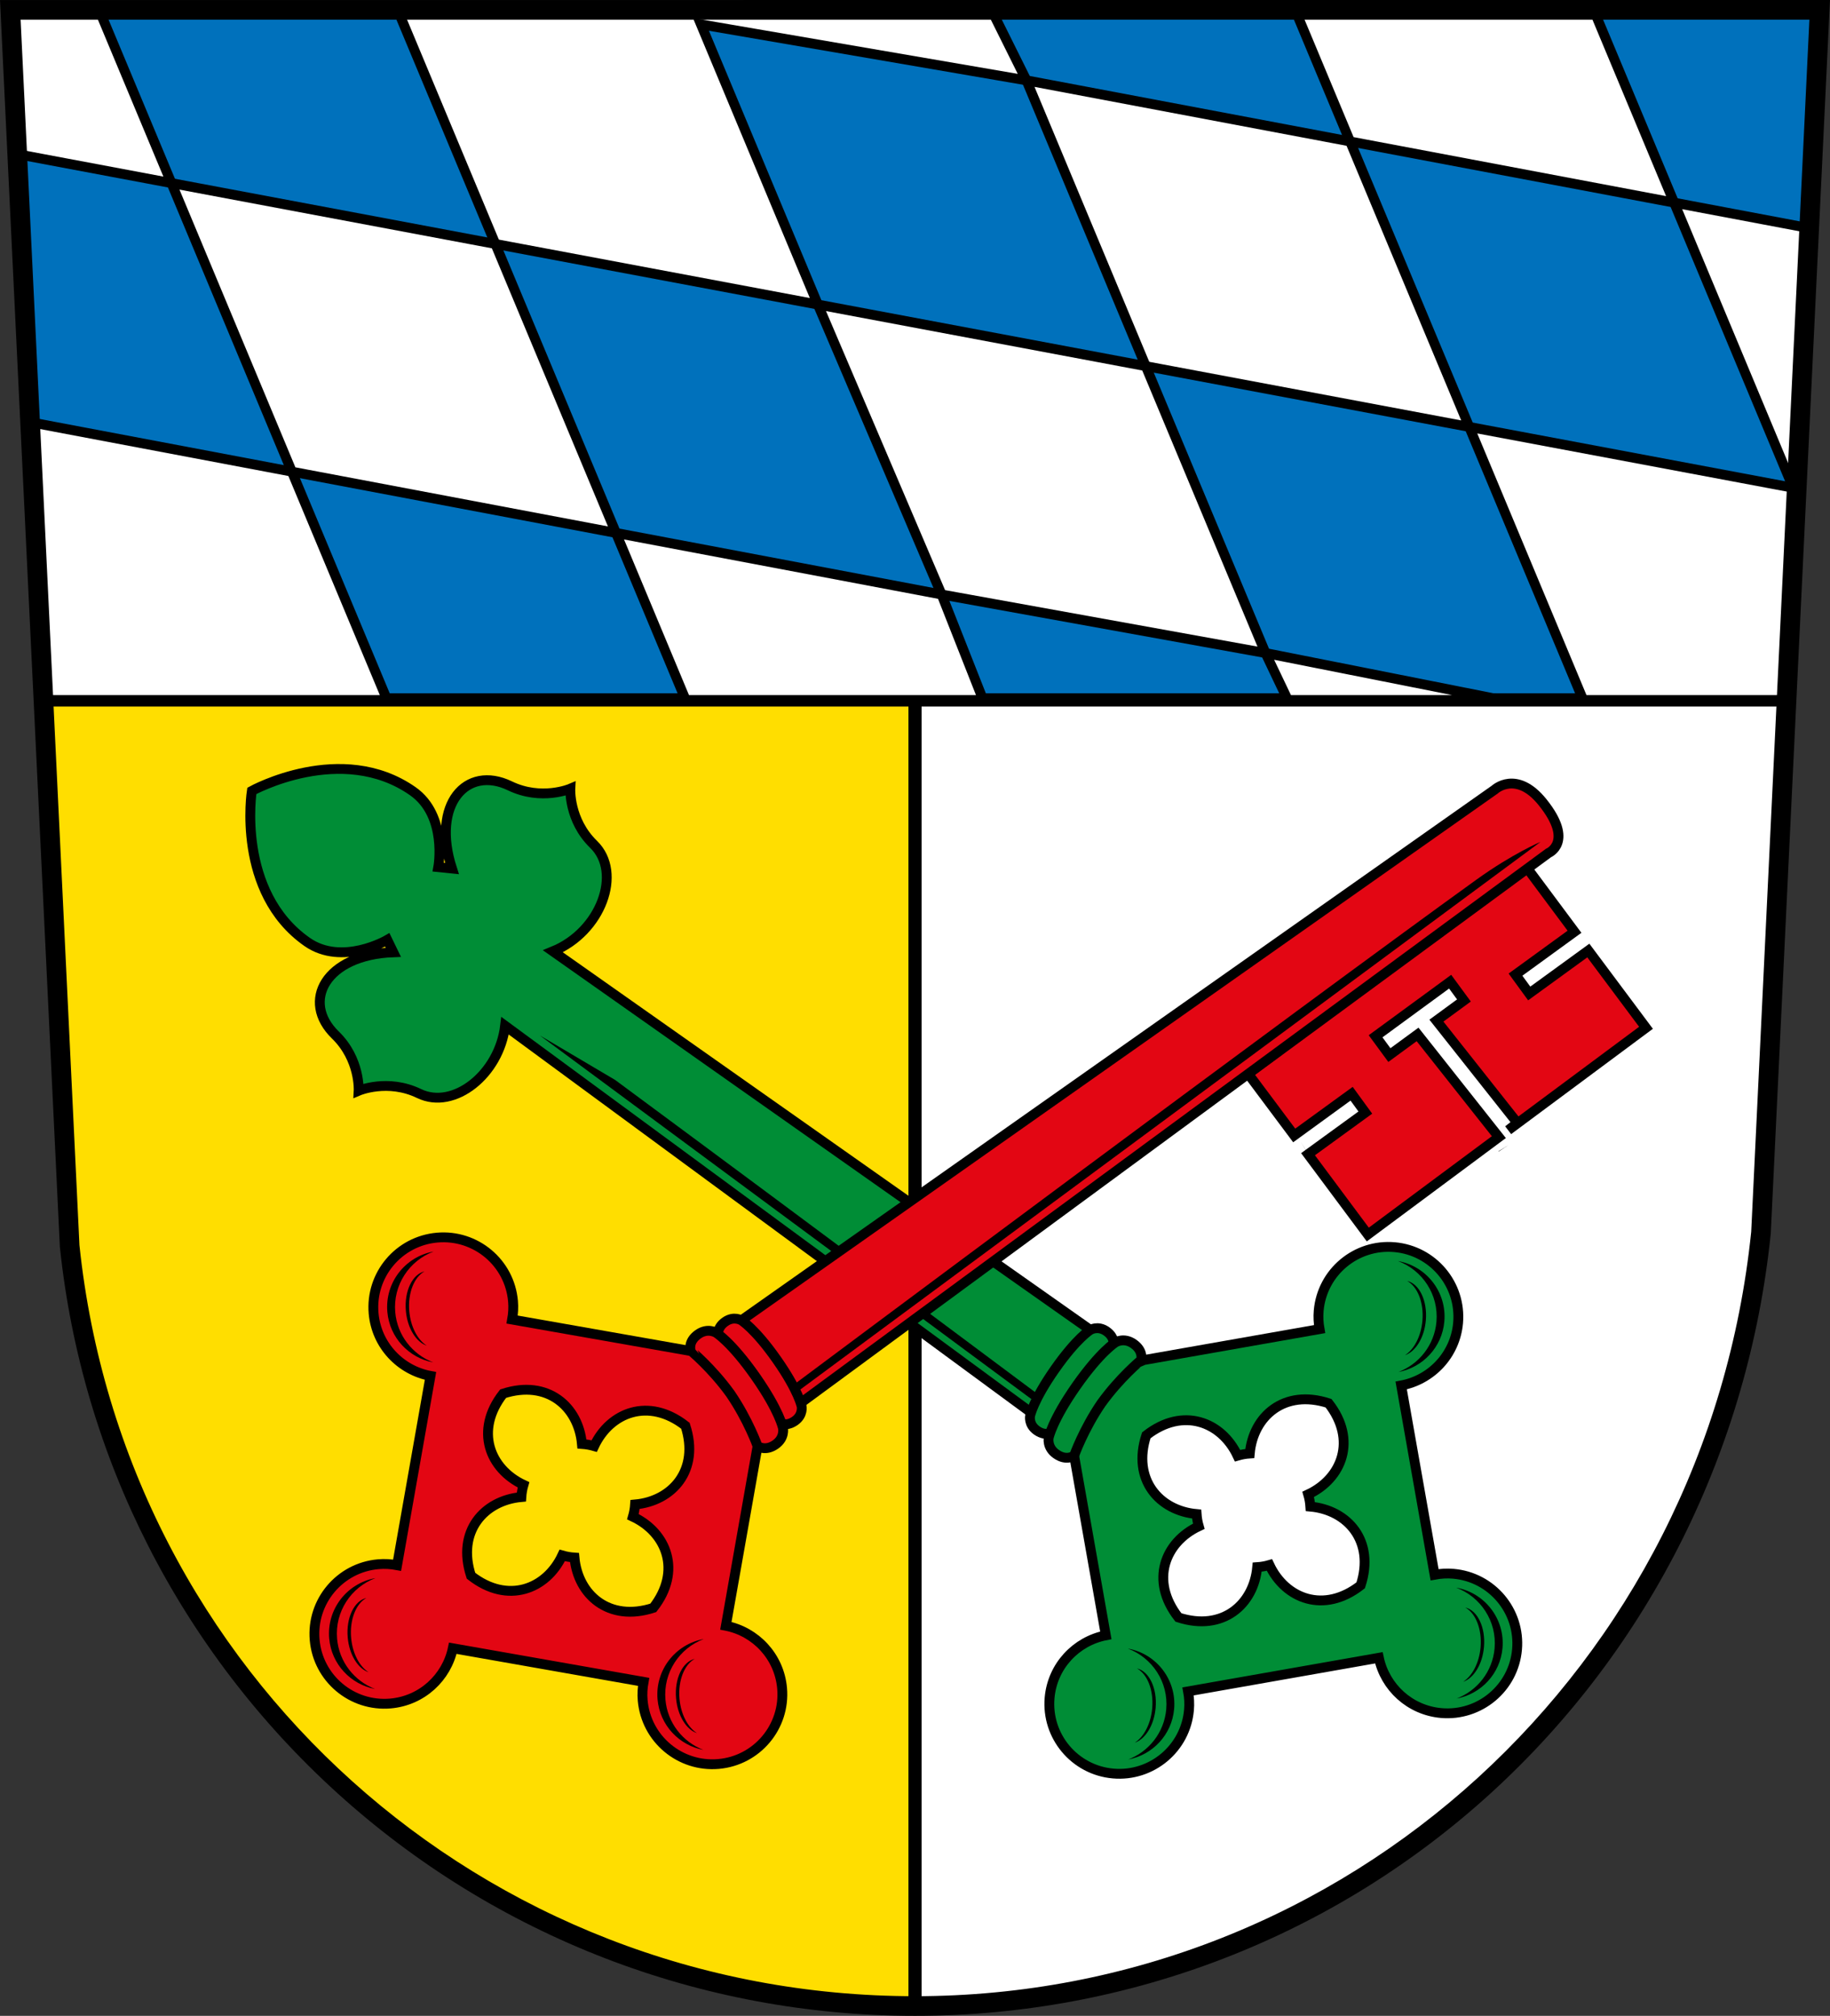
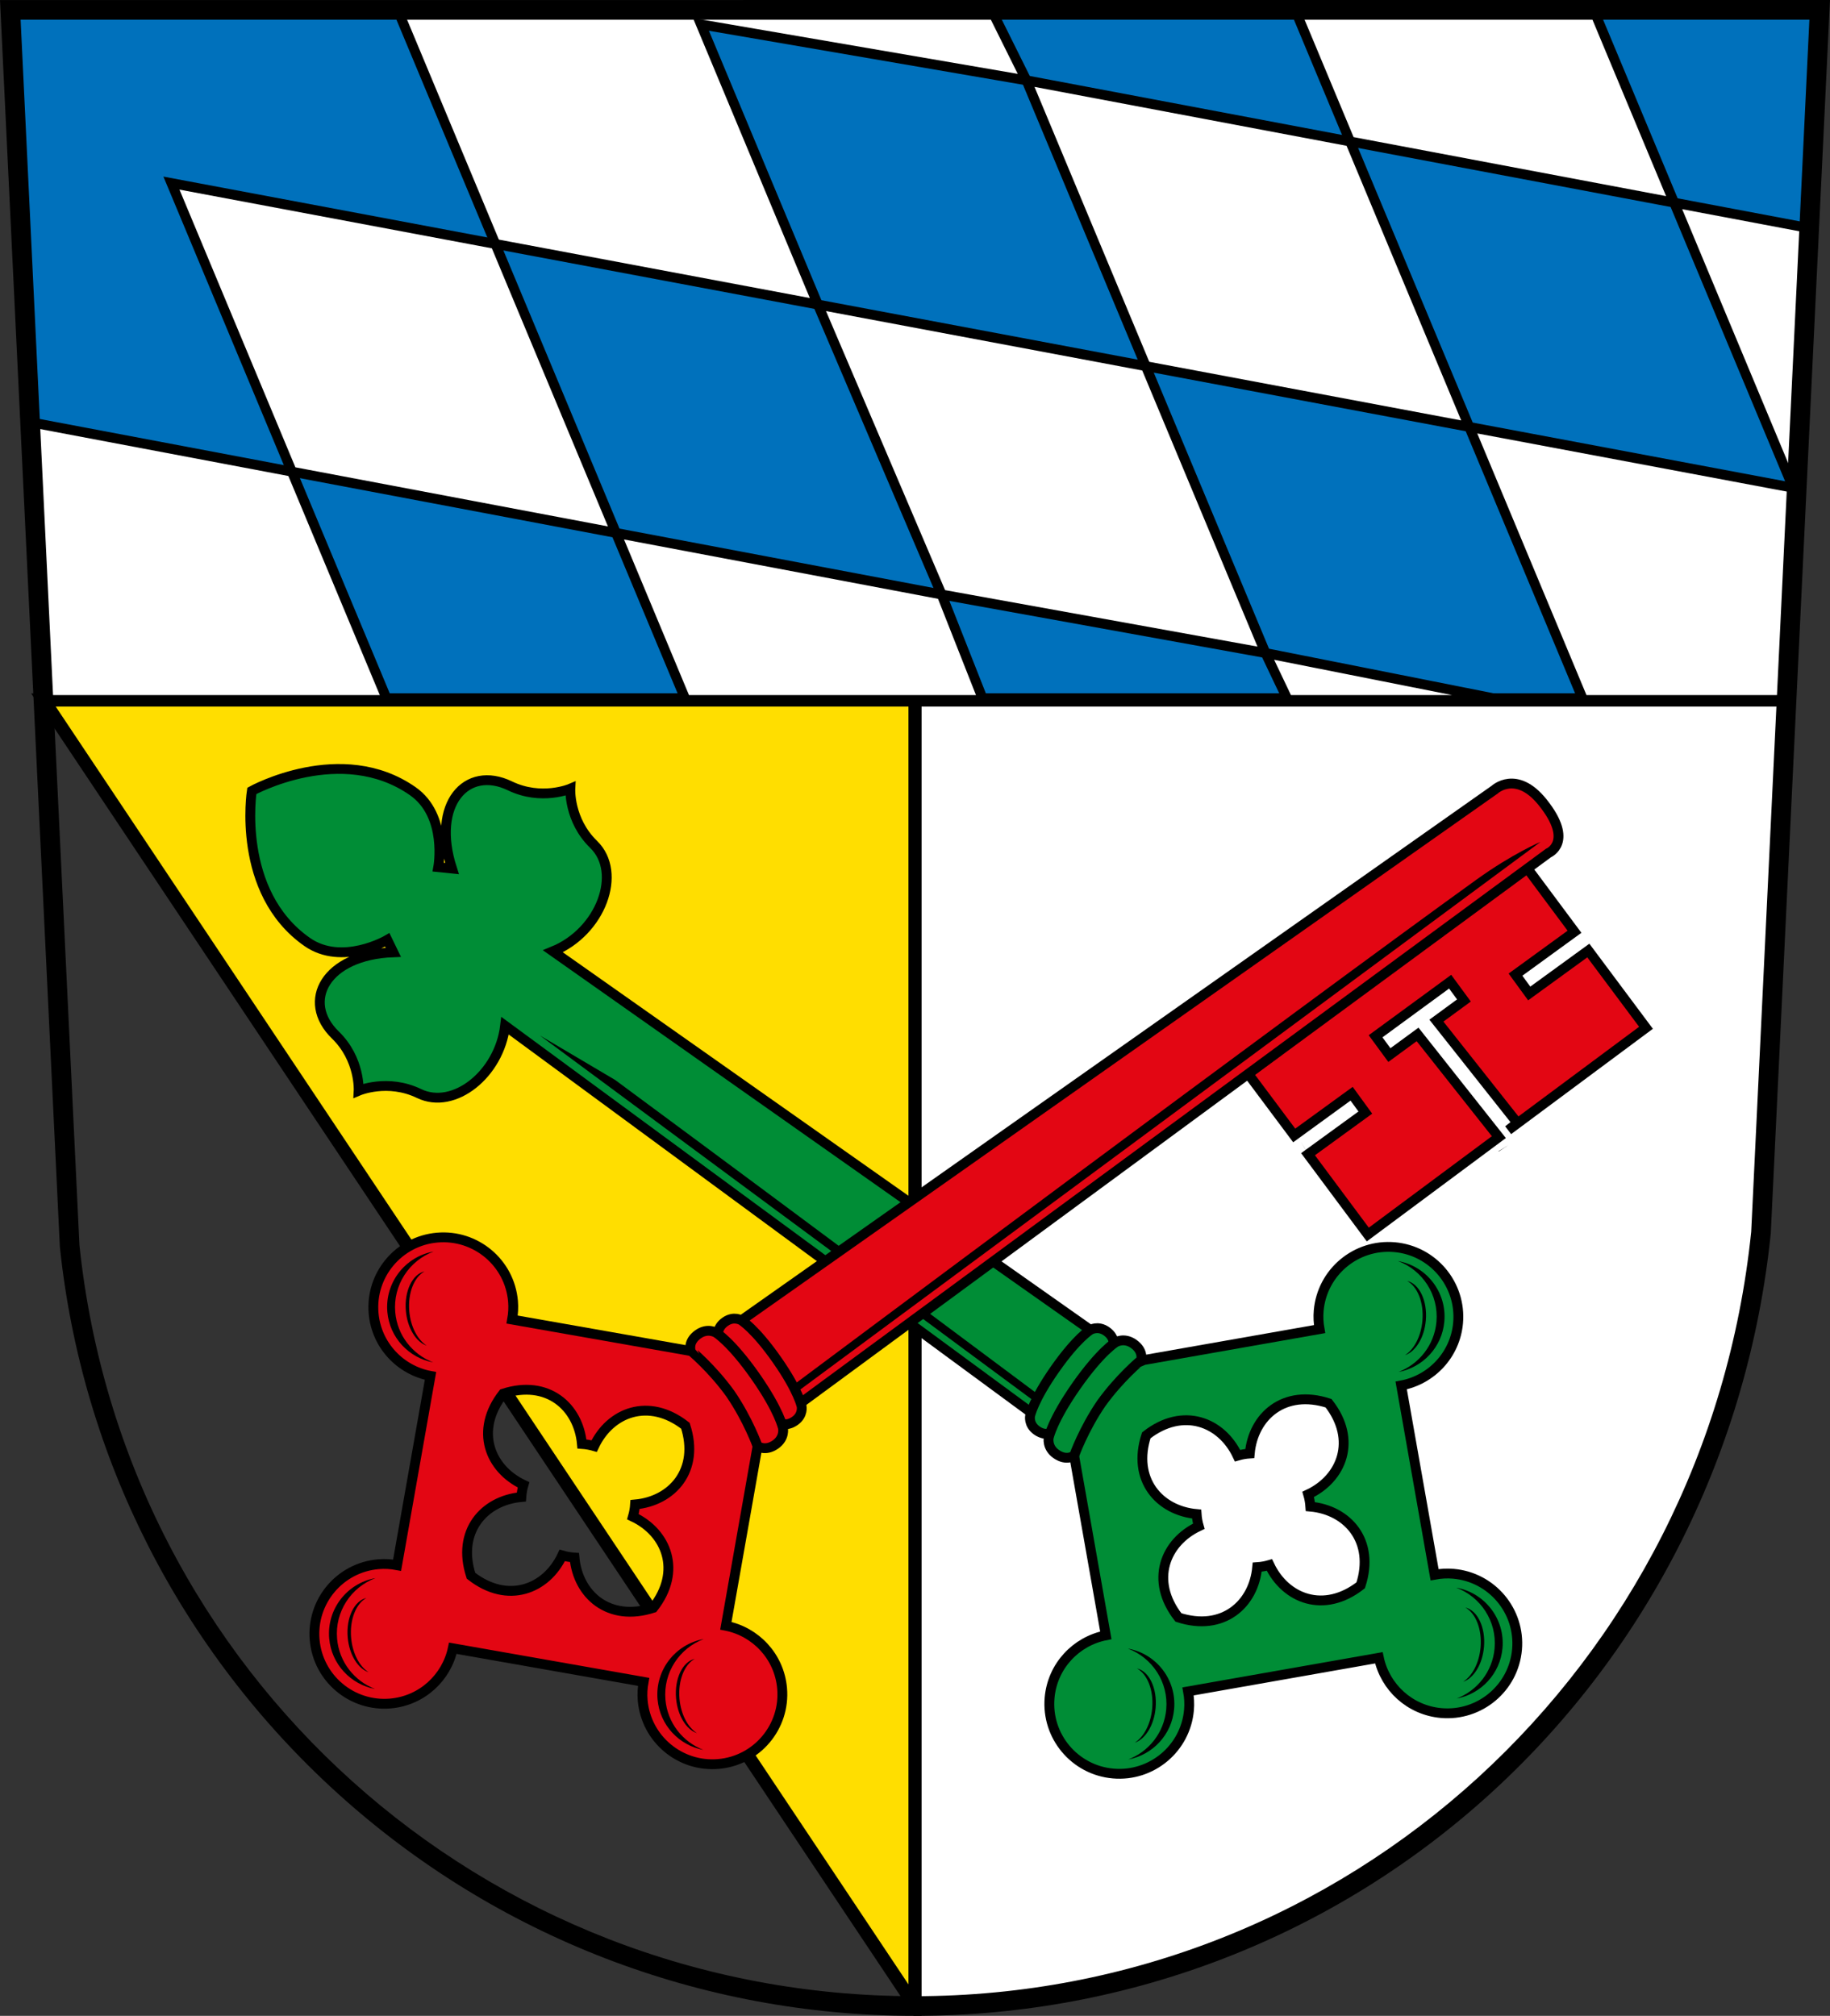
<svg xmlns="http://www.w3.org/2000/svg" version="1.1" id="Coat_of_arms" x="0px" y="0px" width="558.43px" height="615.119px" viewBox="0 0 558.43 615.119" enable-background="new 0 0 558.43 615.119" xml:space="preserve">
  <rect x="0" y="0" width="558.43" height="615.119" fill="#333333" stroke="none" />
  <g>
    <polygon fill="#0071BC" stroke="#000000" stroke-width="4" stroke-miterlimit="10" points="555.282,3 545.174,213.6 13.255,213.6    3.146,3.01  " />
    <path fill="#FFFFFF" stroke="#000000" stroke-width="4" stroke-miterlimit="10" d="M545.174,213.6h-265.96v398.52   c134.06,0,244.359-101.606,258.161-236.047L545.174,213.6z" />
-     <path fill="#FFDE00" stroke="#000000" stroke-width="4" stroke-miterlimit="10" d="M13.257,213.601h265.958v398.521   c-134.057,0-244.359-101.606-257.962-231.939L13.257,213.601z" />
+     <path fill="#FFDE00" stroke="#000000" stroke-width="4" stroke-miterlimit="10" d="M13.257,213.601h265.958v398.521   L13.257,213.601z" />
    <g>
      <g>
        <path fill="#008D36" stroke="#000000" stroke-width="3" stroke-miterlimit="10" d="M346.318,415.392L168.732,290.29     c14.641-5.969,21.299-23.995,12.417-32.625c-7.637-7.417-7.11-17.004-7.11-17.004s-8.838,3.771-18.428-0.862     c-13.262-6.403-24.028,5.558-17.68,25.228l-4.19-0.426c0,0,2.877-15.721-7.783-23.178c-21.748-15.215-49.116-0.083-49.116-0.083     s-4.872,30.868,16.877,46.083c10.66,7.458,24.463-0.622,24.463-0.622l1.834,3.788c-20.672,0.769-28.24,14.968-17.681,25.227     c7.635,7.418,7.111,17.007,7.111,17.007s8.835-3.771,18.427,0.858c10.645,5.142,24.489-5.936,26.262-20.678l172.931,127.176     L346.318,415.392z" />
        <path fill="#008D36" stroke="#000000" stroke-width="3" stroke-miterlimit="10" d="M320.286,518.072     c-1.026,11.737,7.662,22.084,19.408,23.108c11.746,1.026,22.104-7.655,23.129-19.392c0.172-1.938,0.056-3.838-0.28-5.668     l58.221-10.258c1.881,8.961,9.433,16.022,19.031,16.864c11.745,1.025,22.104-7.653,23.131-19.393     c1.026-11.734-7.662-22.082-19.41-23.107c-1.969-0.174-3.896-0.051-5.748,0.291l-10.192-57.754     c9.192-1.707,16.511-9.332,17.365-19.096c1.024-11.734-7.664-22.08-19.412-23.107c-11.746-1.023-22.104,7.654-23.129,19.393     c-0.168,1.924-0.054,3.801,0.271,5.611l-79.25,13.961l14.026,79.484C328.348,500.793,321.135,508.381,320.286,518.072z      M349.793,437.979c11.229-8.769,23-4.105,27.846,6.209c1.22-0.354,2.47-0.572,3.731-0.658     c1.022-11.349,10.49-19.748,24.039-15.347c8.774,11.218,4.108,22.978-6.211,27.818c0.353,1.215,0.576,2.465,0.658,3.725     c11.354,1.023,19.771,10.479,15.36,24.021c-11.229,8.769-23,4.107-27.847-6.204c-1.217,0.354-2.469,0.573-3.729,0.657     c-1.022,11.347-10.489,19.75-24.043,15.349c-8.774-11.22-4.11-22.979,6.213-27.822c-0.352-1.213-0.573-2.463-0.657-3.725     C353.797,460.977,345.387,451.52,349.793,437.979z" />
        <path fill="#008D36" stroke="#000000" stroke-width="3" stroke-miterlimit="10" d="M328.766,422.592     c-4.909,7.194-7.437,14.326-7.437,14.326s-2.047,1.604-4.928-0.408c-2.642-1.851-2.063-4.485-2.063-4.485     s0.918-4.728,7.577-14.226c6.658-9.5,10.789-11.983,10.789-11.983s2.285-1.438,4.927,0.408c2.877,2.014,2.067,4.485,2.067,4.485     S333.855,415.519,328.766,422.592z" />
        <path fill="#008D36" stroke="#000000" stroke-width="3" stroke-miterlimit="10" d="M336.051,428.236     c-5.457,7.991-8.263,15.918-8.263,15.918s-2.276,1.78-5.473-0.455c-2.938-2.056-2.304-4.983-2.304-4.983s1.026-5.25,8.425-15.808     c7.399-10.558,11.987-13.313,11.987-13.313s2.537-1.6,5.476,0.453c3.194,2.238,2.299,4.983,2.299,4.983     S341.706,420.375,336.051,428.236z" />
        <g>
          <path d="M164.748,315.965l151.008,111.717l1.412-1.905c0,0-65.962-49.301-129.461-96.239L164.748,315.965z" />
        </g>
      </g>
      <g>
        <path d="M438.336,403.33c0.725-8.285-4.273-15.744-11.714-18.521c8.687,1.549,14.906,9.485,14.121,18.435     c-0.688,7.877-6.59,14.03-14.008,15.405C433.012,416.252,437.709,410.467,438.336,403.33z" />
        <path d="M434.055,403.024c0.485-5.566-1.515-10.453-4.664-12.152c3.713,0.852,6.229,6.039,5.703,12.047     c-0.463,5.291-3.14,9.535-6.369,10.612C431.484,411.795,433.633,407.815,434.055,403.024z" />
      </g>
      <g>
        <path d="M456.079,502.984c0.728-8.293-4.271-15.746-11.715-18.521c8.687,1.545,14.908,9.479,14.125,18.433     c-0.688,7.875-6.592,14.028-14.01,15.405C450.758,515.904,455.456,510.116,456.079,502.984z" />
        <path d="M451.799,502.68c0.483-5.567-1.515-10.457-4.664-12.16c3.713,0.855,6.231,6.044,5.707,12.052     c-0.465,5.289-3.142,9.537-6.369,10.612C449.229,511.445,451.379,507.471,451.799,502.68z" />
      </g>
      <g>
        <path d="M355.881,521.57c0.726-8.291-4.271-15.746-11.713-18.521c8.686,1.549,14.905,9.485,14.122,18.435     c-0.69,7.877-6.59,14.03-14.01,15.405C350.557,534.49,355.256,528.706,355.881,521.57z" />
        <path d="M351.6,521.264c0.486-5.565-1.512-10.453-4.664-12.155c3.716,0.854,6.23,6.041,5.705,12.049     c-0.463,5.289-3.141,9.535-6.368,10.61C349.031,530.031,351.18,526.057,351.6,521.264z" />
      </g>
    </g>
    <polygon points="460.293,349.431 457.266,351.293 457.323,351.381  " />
    <polygon points="485.764,290.85 485.73,290.87 487.611,293.918  " />
    <polygon points="398.766,351.438 398.799,351.42 396.913,348.365  " />
    <g>
      <polygon fill="#E30613" stroke="#000000" stroke-width="3" stroke-miterlimit="10" points="394.932,346.476 412.448,333.744     416.635,339.496 399.148,352.201 417.389,376.707 457.381,346.987 432.579,315.646 423.973,321.947 419.766,316.213     442.518,299.553 446.725,305.288 438.323,311.438 463.031,342.658 460.234,344.865 502.282,313.623 484.684,290.043     466.646,303.152 462.459,297.402 480.465,284.315 465.76,264.559 380.861,327.64   " />
      <g>
        <path fill="#E30613" stroke="#000000" stroke-width="3" stroke-miterlimit="10" d="M212.626,412.474l243.49-171.528     c0,0,6.606-6.129,14.627,3.875c9.742,12.15,1.763,15.478,1.763,15.478L231.881,437.266L212.626,412.474z" />
        <path fill="#E30613" stroke="#000000" stroke-width="3" stroke-miterlimit="10" d="M221.498,496.094l14.028-79.479     l-79.251-13.963c0.325-1.813,0.44-3.688,0.272-5.612c-1.027-11.738-11.383-20.416-23.131-19.392     c-11.746,1.026-20.437,11.373-19.409,23.106c0.854,9.763,8.169,17.39,17.363,19.099l-10.193,57.754     c-1.854-0.347-3.778-0.468-5.75-0.296c-11.745,1.025-20.436,11.371-19.408,23.109c1.027,11.737,11.383,20.416,23.13,19.391     c9.6-0.838,17.149-7.899,19.031-16.86l58.219,10.258c-0.332,1.828-0.451,3.726-0.28,5.669     c1.026,11.733,11.384,20.413,23.13,19.389c11.749-1.026,20.437-11.373,19.409-23.106     C237.81,505.467,230.598,497.872,221.498,496.094z M193.79,459.081c-0.084,1.263-0.305,2.511-0.657,3.728     c10.322,4.841,14.988,16.601,6.212,27.818c-13.552,4.401-23.019-4.003-24.041-15.349c-1.264-0.084-2.515-0.304-3.731-0.656     c-4.846,10.313-16.616,14.976-27.845,6.209c-4.407-13.54,4.004-23,15.362-24.021c0.084-1.264,0.305-2.514,0.657-3.727     c-10.321-4.847-14.987-16.604-6.212-27.82c13.553-4.401,23.019,3.998,24.042,15.347c1.264,0.086,2.514,0.306,3.729,0.655     c4.847-10.313,16.618-14.971,27.846-6.204C213.559,448.604,205.146,458.061,193.79,459.081z" />
        <path fill="#E30613" stroke="#000000" stroke-width="3" stroke-miterlimit="10" d="M230.179,419.674     c4.911,7.194,7.438,14.326,7.438,14.326s2.048,1.604,4.926-0.406c2.643-1.853,2.068-4.485,2.068-4.485s-0.92-4.728-7.58-14.228     c-6.659-9.504-10.788-11.983-10.788-11.983s-2.285-1.438-4.928,0.408c-2.877,2.014-2.068,4.487-2.068,4.487     S225.089,412.601,230.179,419.674z" />
        <path fill="#E30613" stroke="#000000" stroke-width="3" stroke-miterlimit="10" d="M222.895,425.316     c5.456,7.993,8.264,15.918,8.264,15.918s2.274,1.782,5.474-0.453c2.937-2.056,2.299-4.983,2.299-4.983s-1.022-5.25-8.423-15.808     c-7.398-10.558-11.988-13.315-11.988-13.315s-2.538-1.598-5.474,0.455c-3.196,2.24-2.299,4.984-2.299,4.984     S217.239,417.455,222.895,425.316z" />
        <g>
          <path d="M243.19,424.764l-1.412-1.903c0,0,155.684-116.227,208.766-154.446c10.991-7.916,19.577-11.537,19.577-11.537      L243.19,424.764z" />
        </g>
        <g>
          <path d="M120.611,400.414c-0.726-8.291,4.27-15.746,11.712-18.521c-8.686,1.547-14.905,9.483-14.122,18.435      c0.688,7.877,6.591,14.028,14.011,15.403C125.933,413.334,121.235,407.549,120.611,400.414z" />
          <path d="M124.892,400.11c-0.487-5.568,1.512-10.459,4.664-12.158c-3.715,0.852-6.23,6.038-5.705,12.049      c0.463,5.291,3.14,9.537,6.367,10.611C127.459,408.875,125.312,404.899,124.892,400.11z" />
        </g>
        <g>
          <path d="M102.866,500.066c-0.727-8.291,4.27-15.748,11.712-18.521c-8.686,1.545-14.905,9.481-14.123,18.435      c0.689,7.872,6.591,14.028,14.01,15.405C108.188,512.986,103.49,507.198,102.866,500.066z" />
          <path d="M107.147,499.76c-0.486-5.567,1.513-10.457,4.664-12.158c-3.713,0.855-6.229,6.041-5.705,12.052      c0.463,5.291,3.14,9.535,6.368,10.61C109.715,508.525,107.567,504.551,107.147,499.76z" />
        </g>
        <g>
          <path d="M203.064,518.654c-0.726-8.291,4.271-15.748,11.713-18.521c-8.686,1.547-14.906,9.483-14.123,18.433      c0.689,7.875,6.592,14.032,14.01,15.407C208.388,531.573,203.689,525.786,203.064,518.654z" />
          <path d="M207.347,518.348c-0.488-5.563,1.51-10.455,4.663-12.155c-3.715,0.854-6.232,6.037-5.705,12.047      c0.463,5.293,3.138,9.537,6.368,10.61C209.915,527.113,207.765,523.137,207.347,518.348z" />
        </g>
      </g>
    </g>
    <polygon fill="#FFFFFF" stroke="#000000" stroke-width="3" stroke-miterlimit="10" points="151.161,74.442 249.577,92.931    213.896,7.448 313.229,24.519 302.54,3.004 121.345,3.008  " />
    <polygon fill="#FFFFFF" stroke="#000000" stroke-width="3" stroke-miterlimit="10" points="411.98,43.165 313.229,24.519    349.629,111.727 448.34,130.272  " />
    <polygon fill="#FFFFFF" stroke="#000000" stroke-width="3" stroke-miterlimit="10" points="89.066,143.921 9.186,128.818    13.255,213.6 118.152,213.6  " />
    <polygon fill="#FFFFFF" stroke="#000000" stroke-width="3" stroke-miterlimit="10" points="187.967,162.62 209.246,213.6    300.025,213.6 287.33,181.406  " />
-     <polygon fill="#FFFFFF" stroke="#000000" stroke-width="3" stroke-miterlimit="10" points="30.251,3.01 3.146,3.01 5.259,47.031    52.315,55.872  " />
    <polygon fill="#FFFFFF" stroke="#000000" stroke-width="3" stroke-miterlimit="10" points="386.17,199.27 392.991,213.6    458.377,213.6  " />
    <polygon fill="#FFFFFF" stroke="#000000" stroke-width="3" stroke-miterlimit="10" points="552.086,69.619 510.868,61.836    547.184,148.842 448.34,130.272 483.12,213.6 545.174,213.6  " />
    <polygon fill="#FFFFFF" stroke="#000000" stroke-width="3" stroke-miterlimit="10" points="411.98,43.165 510.868,61.836    486.311,3 395.217,3.002  " />
    <polygon fill="#FFFFFF" stroke="#000000" stroke-width="3" stroke-miterlimit="10" points="52.315,55.872 89.066,143.921    187.967,162.62 151.161,74.442  " />
    <polygon fill="#FFFFFF" stroke="#000000" stroke-width="3" stroke-miterlimit="10" points="249.577,92.931 287.33,181.406    386.17,199.27 349.629,111.727  " />
    <g>
      <path d="M279.214,615.118c-65.278,0-127.84-24.104-176.163-67.87c-47.983-43.462-78.092-102.683-84.78-166.756l-0.013-0.168    L0.002,0.011l558.426-0.01l-18.071,376.38c-6.761,65.846-36.925,126.342-84.938,170.342    C407.284,590.829,344.709,615.118,279.214,615.118z M24.242,379.953C37.926,510.6,147.524,609.122,279.215,609.122    c131.795,0,241.482-100.276,255.172-233.271L552.141,5.998L6.29,6.008L24.242,379.953z" />
    </g>
  </g>
</svg>